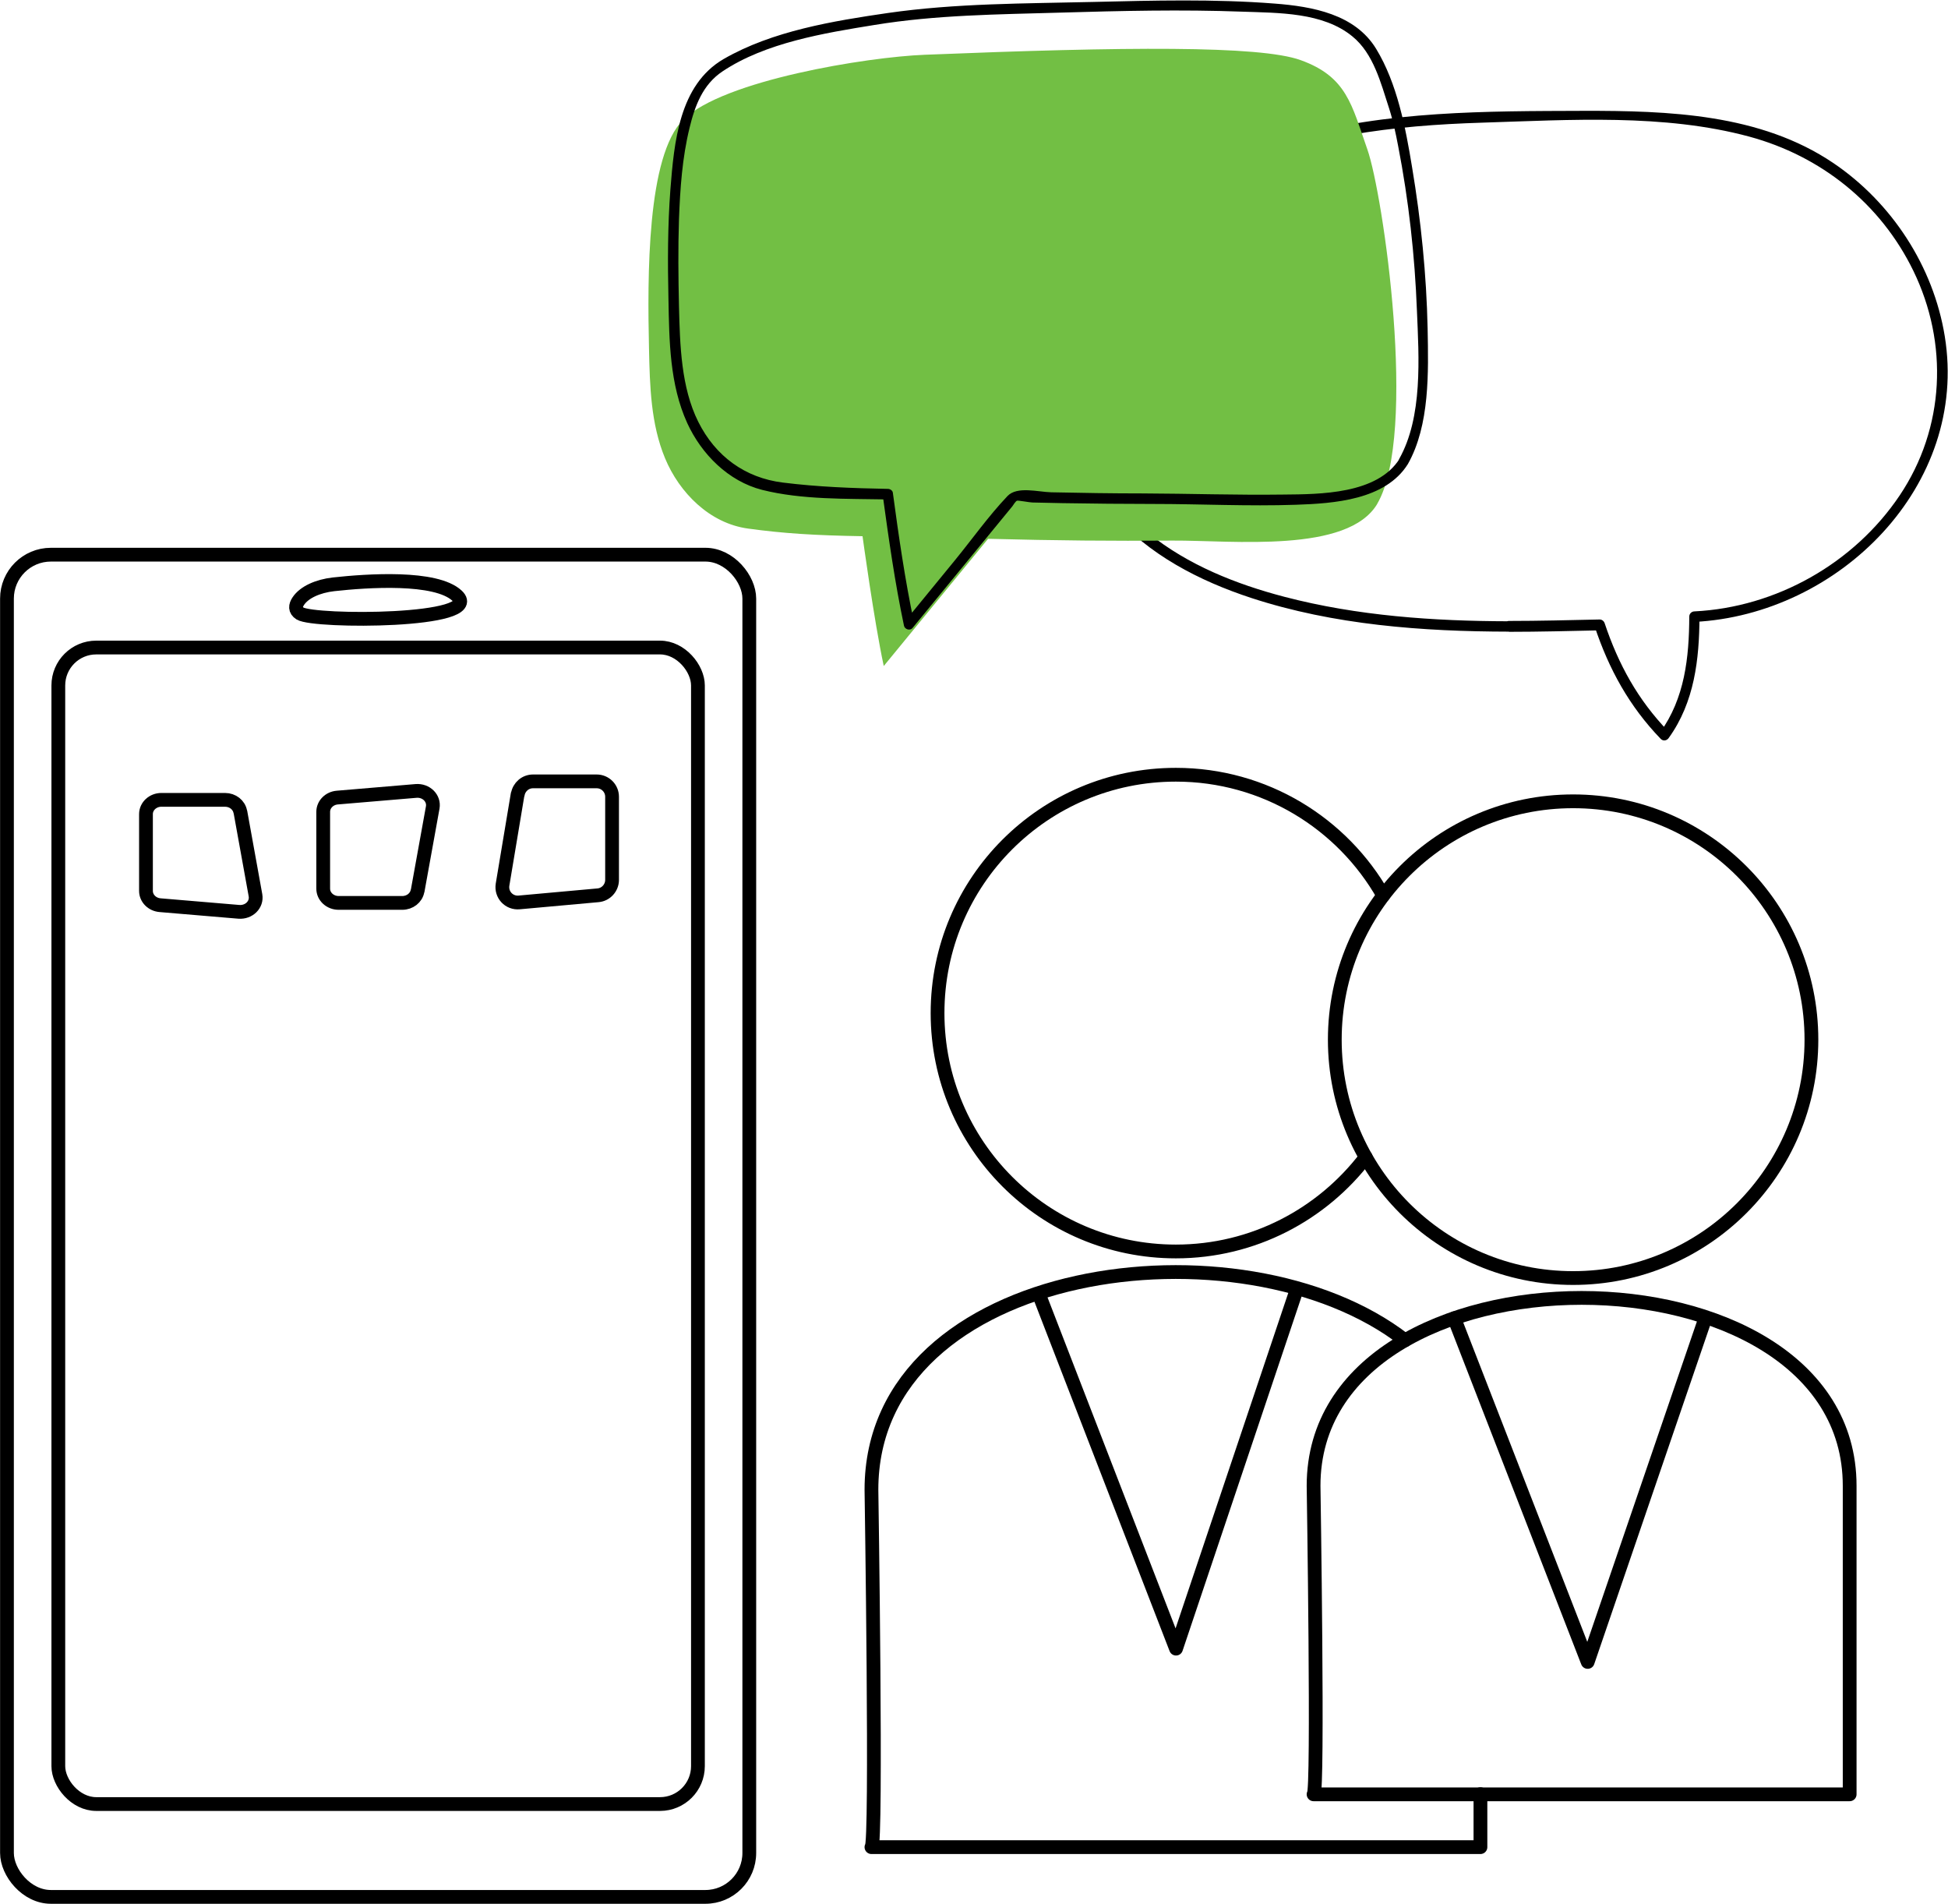
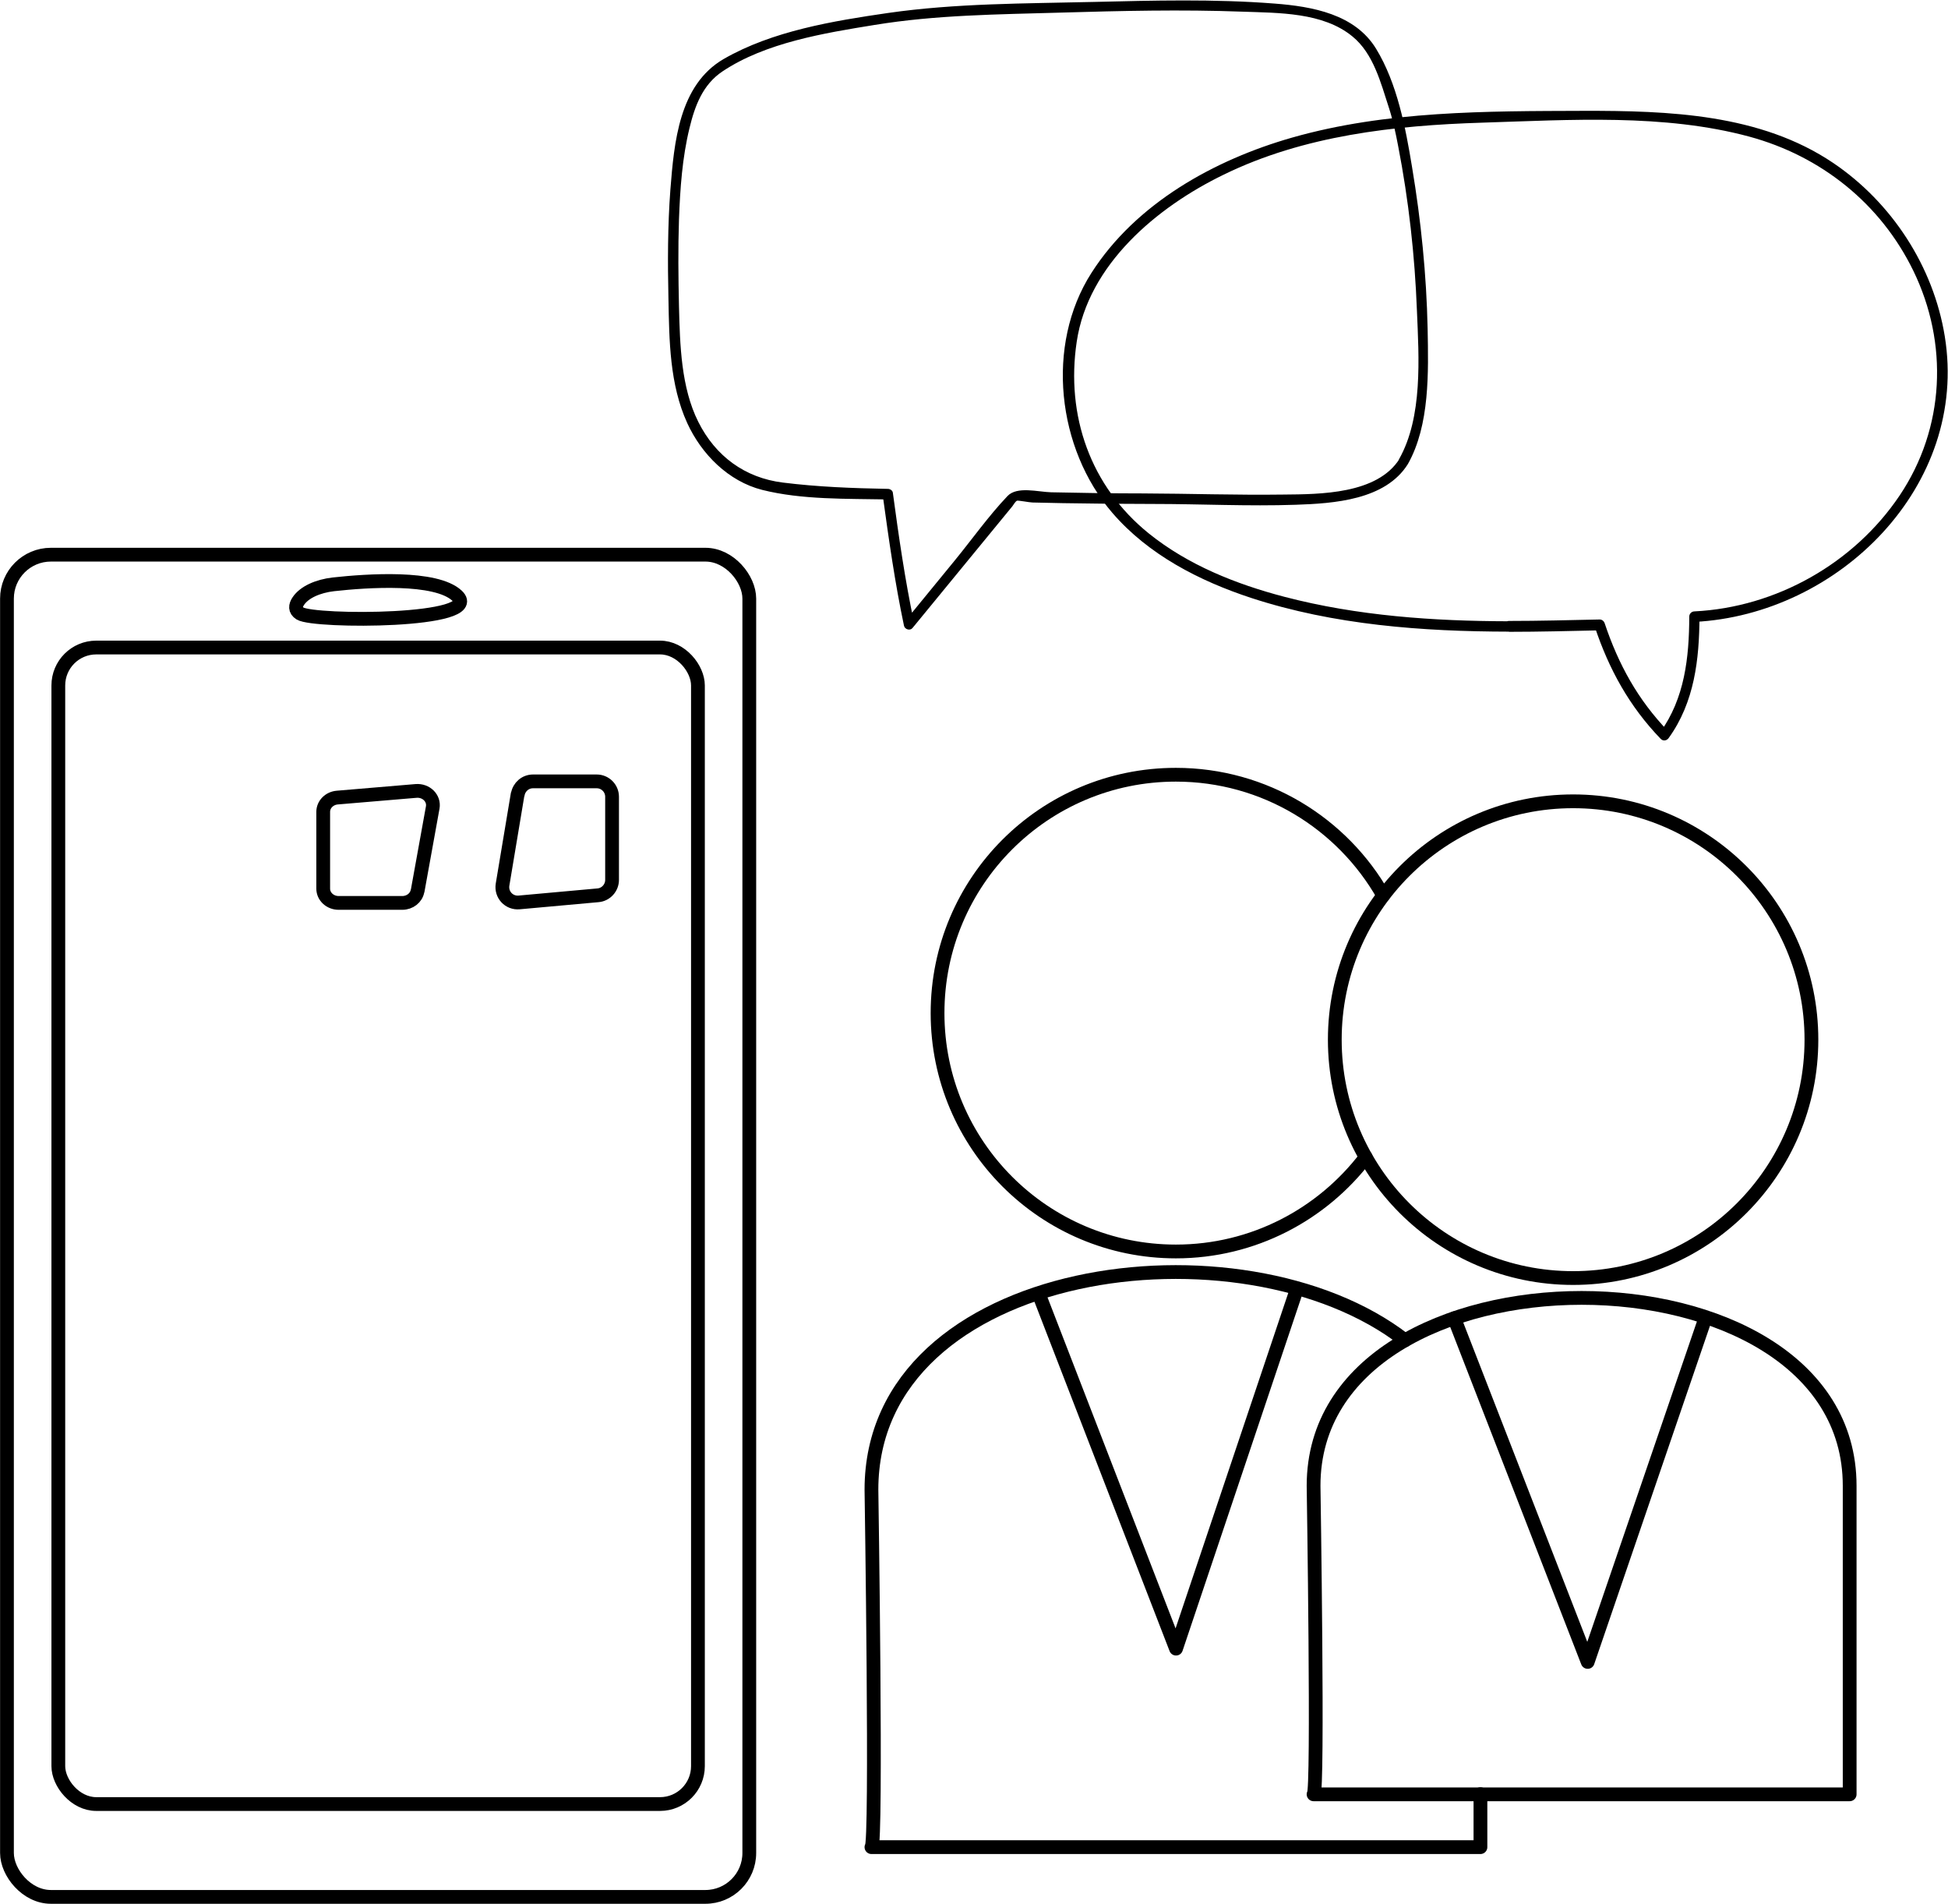
<svg xmlns="http://www.w3.org/2000/svg" id="Layer_2" data-name="Layer 2" viewBox="0 0 120.24 117.48">
  <defs>
    <style>
      .cls-1 {
        fill: #72bf44;
      }

      .cls-2 {
        fill: none;
        stroke: #000;
        stroke-linecap: round;
        stroke-linejoin: round;
        stroke-width: .85px;
      }
    </style>
  </defs>
  <g id="Layer_1-2" data-name="Layer 1">
    <path d="M93.14,38.99c1.87,0,3.74-.05,5.6-.09l-.31-.24c.88,2.64,2.14,4.93,4.08,6.94.16.16.39.1.5-.07,1.58-2.2,1.88-4.84,1.89-7.47l-.32.32c8.93-.45,16.96-8.41,15.46-17.63-.7-4.31-3.27-8.25-6.88-10.69-4.5-3.04-10.17-3.23-15.42-3.22-6,.02-12.15-.01-17.98,1.65-4.8,1.37-9.64,4.05-12.39,8.35-2.86,4.47-2.12,10.85,1.29,14.81,2.22,2.58,5.37,4.2,8.57,5.25,5.1,1.67,10.57,2.07,15.9,2.08.41,0,.41-.64,0-.64-4.64-.01-9.34-.33-13.85-1.51-2.98-.78-5.95-1.96-8.37-3.91-3.61-2.91-5.13-7.28-4.45-11.83.71-4.77,4.95-8.31,9.07-10.31,4.95-2.42,10.53-3.04,15.96-3.21s11.22-.56,16.48.86c4.43,1.2,8.11,4.13,10.13,8.28,2.18,4.48,1.95,9.7-.84,13.86-2.82,4.2-7.63,6.91-12.67,7.16-.17,0-.32.14-.32.32-.01,2.53-.28,5.04-1.8,7.15l.5-.07c-1.87-1.94-3.07-4.12-3.92-6.66-.04-.13-.16-.24-.31-.24-1.87.04-3.74.09-5.6.09-.41,0-.41.64,0,.64Z" />
-     <path class="cls-1" d="M85.02,31.08c-1.81,3.09-8.92,2.26-12.65,2.28-3.73.03-7.14,0-11.38-.11l-6.44,7.85c-.6-2.79-1.31-8.01-1.31-8.01-2.96-.05-4.87-.17-7.06-.47-2.38-.32-4.25-2.22-5.13-4.34-.88-2.12-.94-4.46-.99-6.73-.1-4.48-.14-11.94,2.12-14.17,2.47-2.43,11.33-3.86,14.89-4,12.36-.5,20.69-.58,23.21.33,2.86,1.03,3.15,2.76,4.12,5.51.97,2.75,3.13,17.56.61,21.87Z" />
    <path d="M86.39,28.31c-1.38,2.19-4.9,2.19-7.17,2.21-2.89.04-5.79-.06-8.69-.07-1.88,0-3.77-.03-5.65-.07-.8-.02-2.1-.39-2.69.23-1.17,1.23-2.18,2.66-3.26,3.98-1.01,1.23-2.02,2.47-3.03,3.7l.52.14c-.56-2.65-.95-5.35-1.31-8.03-.02-.14-.18-.23-.3-.23-2.17-.04-4.33-.12-6.49-.39-2.34-.29-4.16-1.63-5.22-3.75s-1.13-4.73-1.19-7.12c-.04-1.79-.06-3.58,0-5.37.07-1.89.2-3.8.65-5.64.33-1.37.82-2.68,2.03-3.49,2.66-1.78,6.3-2.37,9.39-2.87,3.78-.62,7.62-.65,11.44-.76,3.75-.11,7.51-.2,11.27-.06,2.22.08,4.97.03,6.79,1.53,1.3,1.06,1.75,2.87,2.25,4.4.25.77.42,1.57.57,2.36.65,3.34,1.03,6.76,1.16,10.17.12,2.87.37,6.55-1.1,9.15-.2.35.34.66.54.31,1.36-2.41,1.27-5.68,1.22-8.35-.07-3.34-.41-6.68-.96-9.97-.4-2.44-.92-5.18-2.22-7.31s-3.91-2.61-6.27-2.79c-3.72-.29-7.48-.19-11.2-.1-4.21.1-8.48.08-12.65.68-3.38.49-7.15,1.11-10.15,2.84-2.76,1.6-3.06,5.16-3.29,8.05-.17,2.25-.17,4.51-.12,6.77.05,2.57.07,5.26,1.16,7.65.88,1.92,2.54,3.59,4.62,4.12,2.46.62,5.23.54,7.75.59l-.3-.23c.37,2.69.75,5.38,1.31,8.03.05.22.37.32.52.14,2.06-2.51,4.11-5.01,6.17-7.52.06-.08.18-.29.28-.34.07-.03.8.11.96.11.62.01,1.25.03,1.87.04,1.86.03,3.73.05,5.59.05,2.92,0,5.87.15,8.79.05,2.35-.08,5.53-.29,6.92-2.51.21-.34-.32-.65-.54-.31Z" />
    <path class="cls-2" d="M86.72,82.71c-10.06-7.82-32.93-4.75-32.93,9.22,0,0,.34,22.06,0,22.06h37.59v-3.27" />
    <path class="cls-2" d="M81.08,110.73h33.09v-19.04c0-15.46-33.09-15.46-33.09,0,0,0,.3,19.04,0,19.04Z" />
    <path class="cls-2" d="M84.3,71.41c-2.69,3.53-6.94,5.82-11.72,5.82-8.12,0-14.71-6.58-14.71-14.71s6.58-14.71,14.71-14.71c5.48,0,10.27,3,12.8,7.45" />
    <circle class="cls-2" cx="97.1" cy="64.16" r="14.71" />
    <polyline class="cls-2" points="64.17 79.98 72.59 101.74 80 79.69" />
    <polyline class="cls-2" points="89.76 81.35 98 102.56 105.27 81.32" />
    <rect class="cls-2" x=".43" y="34.23" width="45.82" height="82.83" rx="2.71" ry="2.71" />
    <rect class="cls-2" x="3.6" y="39.96" width="39.48" height="71.37" rx="2.34" ry="2.34" />
    <path class="cls-2" d="M18.41,37.1c.37-.56,1.22-.93,2.17-1.04,2.09-.23,6.32-.52,7.63.7,1.76,1.65-8.81,1.65-9.69,1.1-.33-.21-.29-.49-.11-.76Z" />
    <path class="cls-2" d="M31.95,49.02l-.93,5.57c-.1.62.4,1.16,1.03,1.1l4.86-.44c.49-.04.87-.46.87-.95v-5.13c0-.53-.43-.95-.95-.95h-3.93c-.47,0-.86.34-.94.8Z" />
-     <path class="cls-2" d="M14.84,50.11l.93,5.14c.1.57-.4,1.07-1.03,1.02l-4.86-.41c-.49-.04-.87-.42-.87-.88v-4.74c0-.49.43-.88.95-.88h3.93c.47,0,.86.31.94.73Z" />
    <path class="cls-2" d="M25.78,54.97l.93-5.14c.1-.57-.4-1.07-1.03-1.02l-4.86.41c-.49.04-.87.42-.87.88v4.74c0,.49.43.88.95.88h3.93c.47,0,.86-.31.94-.73Z" />
  </g>
</svg>